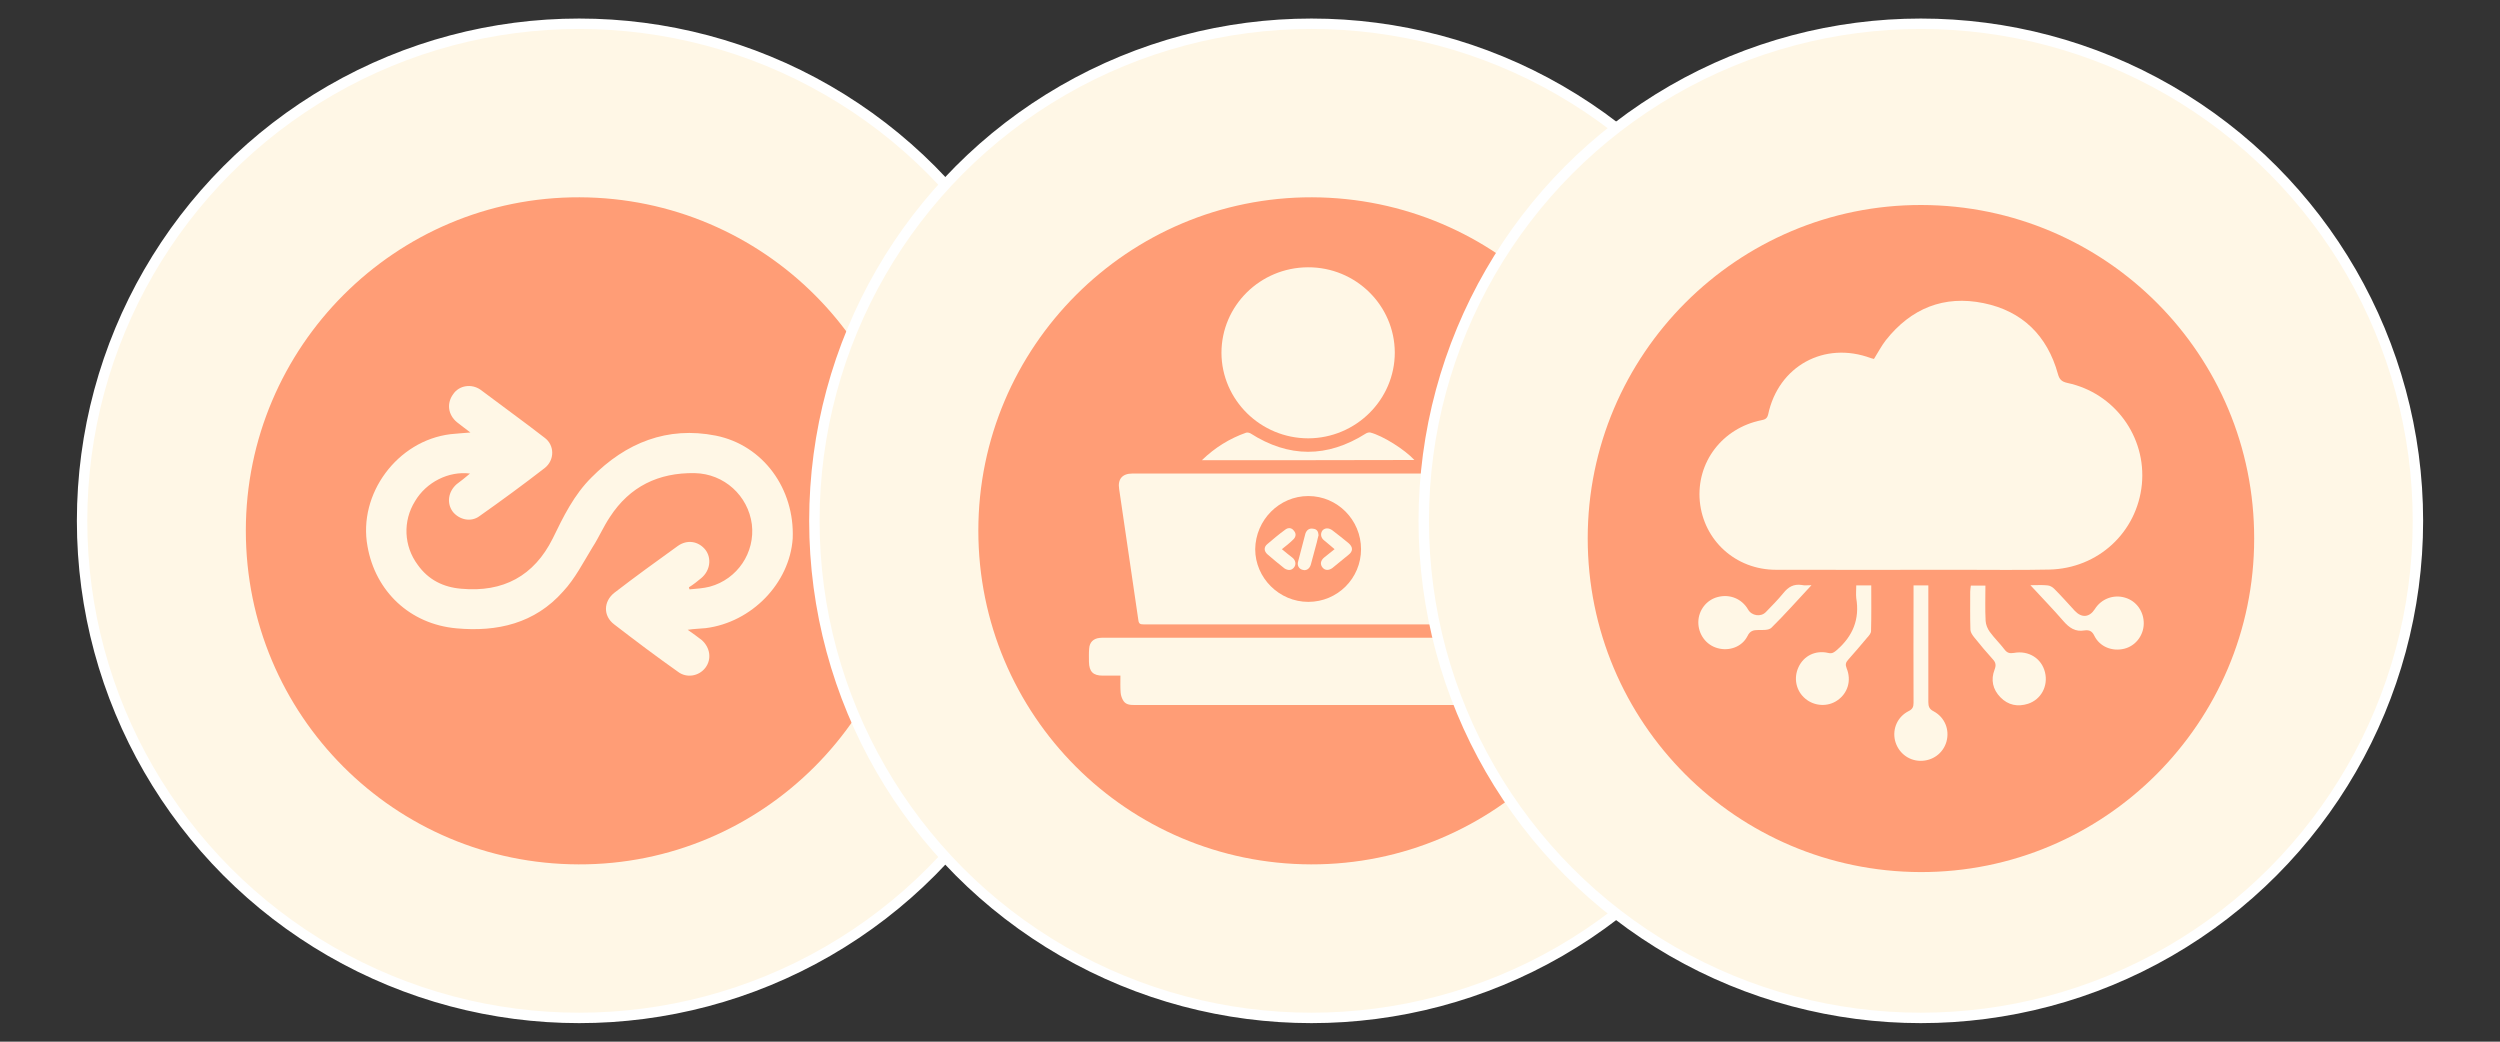
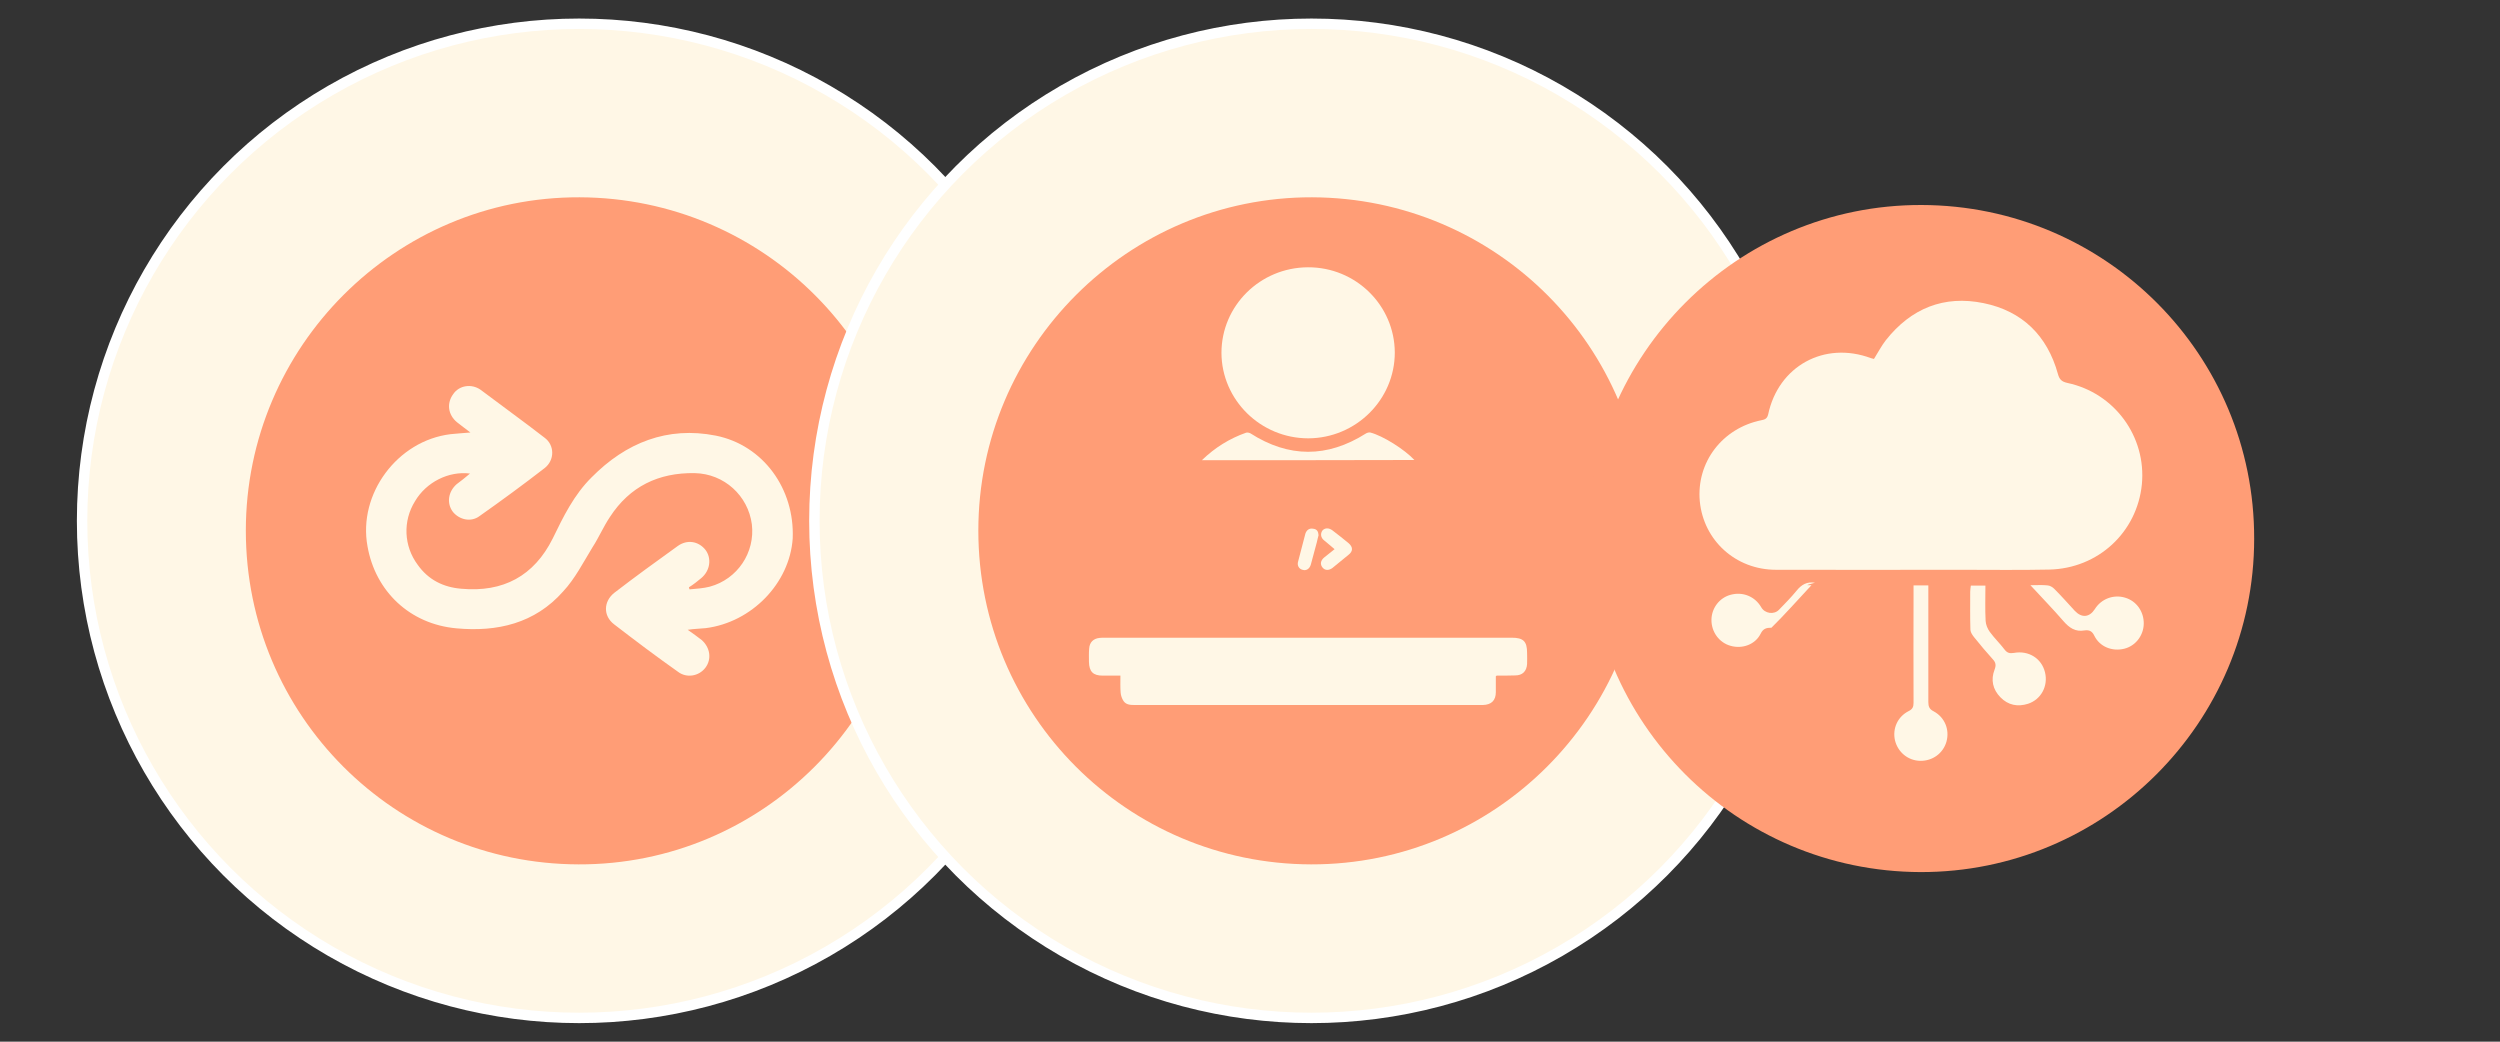
<svg xmlns="http://www.w3.org/2000/svg" id="Layer_1" x="0px" y="0px" viewBox="0 0 120 50" style="enable-background:new 0 0 120 50;" xml:space="preserve">
  <rect x="0" y="0" width="120" height="50" fill="#333333" stroke="none" />
  <style type="text/css">	.st0{fill:#FFF7E6;stroke:#FFFFFF;stroke-width:0.5;stroke-miterlimit:10;}	.st1{fill:#FF9D76;}	.st2{fill:#FFF7E6;}	.st3{fill:#002051;}	.st4{fill:#4F4F50;}	.st5{fill:#F5F9FC;}	.st6{fill:#F2F6FA;}	.st7{fill:#F2F7FA;}	.st8{fill:#E9EFF3;}	.st9{fill:#F4FAFD;}	.st10{fill:#EBF0F4;}	.st11{fill:#E6EDF2;}	.st12{fill:#E0E7EE;}	.st13{fill:#C9D6E5;}	.st14{fill:#D3DFEC;}	.st15{fill:#DBE6EC;}	.st16{fill:#CCD9E8;}	.st17{fill:#F0F7FC;}	.st18{fill:#CDDCEA;}	.st19{fill:#F2FCFE;}	.st20{fill:#F1FEFE;}	.st21{fill:#EEFAFC;}	.st22{fill:#B7C4DB;}	.st23{fill:#DBE5ED;}	.st24{fill:#FEFEFE;}	.st25{fill:#0164B6;}	.st26{fill:#192D54;}	.st27{fill:#1B2F55;}	.st28{fill:#07204C;}	.st29{fill:#12254D;}	.st30{fill:#2B2B2B;}	.st31{fill:#282828;}	.st32{fill:#272727;}	.st33{fill:#292929;}	.st34{fill:#2A2A2A;}	.st35{fill:#2E2E2E;}	.st36{fill:#2C2C2C;}	.st37{fill:#343434;}	.st38{fill:#FBFDFD;}	.st39{fill:#FAFDFD;}	.st40{fill:#ECFAFD;}	.st41{fill:#EAF9FC;}	.st42{fill:#EEFBFD;}	.st43{fill:#EFFCFD;}	.st44{fill:#EBFAFD;}	.st45{fill:#FAFAFA;}	.st46{fill:#ECECEC;}	.st47{fill:#EBEBEB;}	.st48{fill:#EAEAEA;}	.st49{fill:#F0F0F0;}	.st50{fill:#326FA6;}	.st51{fill:#1C619E;}	.st52{fill:#505051;}	.st53{fill:#01204F;}	.st54{fill:#F0F8F8;}	.st55{fill:#F1F8FA;}	.st56{fill:#F2F8FA;}	.st57{fill:#EDF5F8;}	.st58{fill:#F0F6F7;}	.st59{fill:#EBF4F6;}	.st60{fill:#EEF7F8;}	.st61{fill:#D9ECF4;}	.st62{fill:#DCECF4;}	.st63{fill:#EAF1F5;}	.st64{fill:#D5ECF3;}	.st65{fill:#D5E9F0;}	.st66{fill:#D0E3EE;}	.st67{fill:#CFE1EC;}	.st68{fill:#D4E9F3;}	.st69{fill:#D0E7F0;}	.st70{fill:#DAEDFC;}	.st71{fill:#CEE0E3;}	.st72{fill:#0063B4;}	.st73{fill:#295B83;}	.st74{fill:#12234B;}	.st75{fill:#22335A;}	.st76{fill:#09224C;}	.st77{fill:#142750;}	.st78{fill:#2D2D2D;}	.st79{fill:#313131;}	.st80{fill:#303030;}	.st81{fill:#656565;}	.st82{fill:#FDFDFD;}	.st83{fill:#FBFDFC;}	.st84{fill:#EEFAFB;}	.st85{fill:#F0FAFC;}	.st86{fill:#E1F3F7;}	.st87{fill:#EAFAFB;}	.st88{fill:#D7EAF2;}	.st89{fill:#1D659D;}	.st90{fill:#FCFCFC;}	.st91{fill:#F2F2F2;}	.st92{fill:#F3F3F3;}	.st93{fill:#EDEDED;}	.st94{fill:#175A95;}	.st95{fill:#25699F;}	.st96{fill:#002050;}	.st97{fill:#4F4F4F;}	.st98{fill:#FBFBFC;}	.st99{fill:#FBFCFC;}	.st100{fill:#FCFCFD;}	.st101{fill:#FAFBFB;}	.st102{fill:#F2F4F5;}	.st103{fill:#F0F2F4;}	.st104{fill:#FAFAFB;}	.st105{fill:#F6F7F8;}	.st106{fill:#EFF0F3;}	.st107{fill:#EBEDF0;}	.st108{fill:#EFF1F3;}	.st109{fill:#EDF0F3;}	.st110{fill:#D3D8E0;}	.st111{fill:#D6DBE2;}	.st112{fill:#E1E4E9;}	.st113{fill:#F7F8F9;}	.st114{fill:#0064B4;}	.st115{fill:#04204F;}	.st116{fill:#052150;}	.st117{fill:#082453;}	.st118{fill:#1F3560;}	.st119{fill:#F5F5F6;}	.st120{fill:#252F3E;}	.st121{fill:#FE9800;}	.st122{fill:#FE9900;}	.st123{fill:#4284F3;}	.st124{fill:#FABB05;}	.st125{fill:#E94335;}	.st126{fill:#34A753;}	.st127{fill:none;stroke:#000000;stroke-width:2;stroke-miterlimit:10;}	.st128{fill:#103142;}</style>
  <g>
    <g>
      <circle class="st0" cx="27.8" cy="25" r="23.86" />
      <path class="st1" d="M27.82,9.47c-8.83-0.03-16.02,7.17-16.02,16c0,8.86,7.14,16,15.97,16.02c8.83,0.03,16.02-7.17,16.02-16   C43.81,16.66,36.67,9.5,27.82,9.47z M33.88,30.15c-0.28,0.03-0.54,0.03-0.87,0.08c0.26,0.18,0.46,0.33,0.67,0.49   c0.41,0.36,0.49,0.92,0.18,1.33c-0.31,0.41-0.9,0.51-1.31,0.2c-1.05-0.74-2.07-1.51-3.07-2.28c-0.54-0.41-0.51-1.1,0-1.51   c1-0.77,2.02-1.51,3.05-2.25c0.46-0.33,1-0.23,1.33,0.18c0.31,0.41,0.23,1-0.2,1.36c-0.18,0.15-0.38,0.31-0.59,0.44   c0,0.05,0.03,0.08,0.03,0.1c0.31-0.03,0.67-0.05,0.97-0.13c1.33-0.36,2.18-1.64,2.02-2.99c-0.18-1.38-1.33-2.43-2.74-2.46   c-1.74-0.03-3.12,0.64-4.07,2.1c-0.31,0.46-0.54,1-0.84,1.46c-0.44,0.72-0.84,1.51-1.41,2.12c-1.36,1.54-3.17,1.95-5.12,1.77   c-2.23-0.2-3.89-1.77-4.27-3.94c-0.46-2.51,1.43-5.07,3.99-5.38c0.28-0.03,0.59-0.05,0.95-0.08c-0.26-0.2-0.44-0.33-0.64-0.49   c-0.44-0.36-0.51-0.92-0.18-1.36c0.28-0.41,0.87-0.51,1.31-0.2c1.02,0.77,2.05,1.51,3.07,2.3c0.49,0.36,0.49,1.08,0,1.46   c-1.02,0.79-2.07,1.56-3.12,2.3c-0.41,0.31-0.97,0.18-1.28-0.2c-0.31-0.41-0.23-0.97,0.18-1.33c0.2-0.15,0.41-0.31,0.64-0.51   c-1.02-0.13-2.1,0.41-2.64,1.33c-0.59,0.95-0.54,2.15,0.13,3.05c0.51,0.72,1.23,1.08,2.1,1.15c2,0.18,3.48-0.61,4.38-2.41   c0.51-1.05,1.02-2.1,1.87-2.94c1.64-1.66,3.63-2.46,5.96-2c2.28,0.46,3.79,2.56,3.69,4.94C37.9,28,36.08,29.87,33.88,30.15z" />
    </g>
    <g>
      <circle class="st0" cx="62.95" cy="25" r="23.86" />
      <path class="st1" d="M78.95,25.49c0,8.83-7.19,16.02-16.02,16s-15.97-7.17-15.97-16.02c0-8.83,7.19-16.02,16.02-16   C71.83,9.5,78.97,16.66,78.95,25.49z" />
      <g>
-         <path class="st2" d="M71.24,22.73H54.35c-0.48,0-0.71,0.27-0.63,0.75c0.31,2.09,0.61,4.18,0.92,6.28    c0.02,0.19,0.1,0.21,0.25,0.21h15.8c0.17,0,0.25-0.02,0.27-0.21c0.31-2.09,0.61-4.18,0.92-6.28C71.95,23,71.72,22.73,71.24,22.73    z M62.8,28.89c-1.4,0-2.55-1.15-2.55-2.53c0.02-1.4,1.15-2.55,2.55-2.55c1.4,0,2.53,1.15,2.53,2.55    C65.33,27.76,64.2,28.89,62.8,28.89z" />
        <path class="st2" d="M71.8,32.46c0,0.25,0,0.5,0,0.76c0,0.4-0.21,0.61-0.62,0.62c-0.96,0-1.92,0-2.89,0c-4.6,0-9.2,0-13.8,0    c-0.21,0-0.43,0-0.56-0.19c-0.08-0.12-0.13-0.27-0.14-0.41c-0.02-0.26-0.01-0.52-0.01-0.81c-0.29,0-0.57,0-0.85,0    c-0.46,0-0.65-0.19-0.66-0.66c0-0.21-0.01-0.43,0.01-0.64c0.02-0.3,0.2-0.48,0.5-0.51c0.08-0.01,0.16-0.01,0.23-0.01    c6.52,0,13.03,0,19.55,0c0.56,0,0.74,0.17,0.74,0.73c0,0.18,0.01,0.35,0,0.53c-0.02,0.35-0.22,0.55-0.57,0.55    c-0.3,0.01-0.59,0.01-0.89,0.01C71.84,32.43,71.83,32.44,71.8,32.46z" />
        <path class="st2" d="M62.78,12.83c2.3-0.01,4.16,1.83,4.17,4.09c0,2.26-1.86,4.11-4.15,4.12c-2.29,0-4.16-1.84-4.17-4.1    C58.63,14.67,60.49,12.84,62.78,12.83z" />
        <path class="st2" d="M57.69,22.09c0.63-0.61,1.33-1.04,2.12-1.32c0.06-0.02,0.15,0,0.21,0.03c1.84,1.18,3.69,1.18,5.54,0.01    c0.06-0.04,0.15-0.06,0.21-0.05c0.6,0.15,1.66,0.82,2.12,1.32C64.49,22.09,61.11,22.09,57.69,22.09z" />
-         <path class="st2" d="M62.05,26.78c0.15,0.13,0.17,0.33,0.06,0.46c-0.12,0.15-0.29,0.15-0.46,0.04c-0.27-0.21-0.54-0.44-0.81-0.67    c-0.17-0.15-0.19-0.35,0-0.5c0.27-0.23,0.54-0.46,0.83-0.67c0.15-0.13,0.33-0.12,0.44,0.04c0.12,0.13,0.1,0.31-0.06,0.44    c-0.15,0.15-0.33,0.29-0.52,0.44C61.72,26.51,61.87,26.65,62.05,26.78z" />
        <path class="st2" d="M63.29,25.69c-0.02,0.1-0.06,0.21-0.08,0.33c-0.1,0.36-0.19,0.71-0.29,1.08c-0.06,0.21-0.23,0.31-0.4,0.25    c-0.17-0.04-0.27-0.21-0.21-0.4c0.12-0.44,0.23-0.9,0.35-1.34c0.06-0.17,0.19-0.27,0.38-0.23C63.22,25.4,63.28,25.52,63.29,25.69    z" />
        <path class="st2" d="M64.73,26.63c-0.25,0.21-0.52,0.42-0.77,0.63c-0.17,0.13-0.36,0.13-0.48-0.02c-0.12-0.15-0.1-0.33,0.08-0.48    c0.17-0.13,0.33-0.27,0.5-0.4c-0.17-0.15-0.35-0.29-0.5-0.42c-0.17-0.13-0.19-0.33-0.08-0.48c0.12-0.13,0.31-0.13,0.48,0    c0.27,0.21,0.52,0.4,0.77,0.61C64.95,26.26,64.95,26.46,64.73,26.63z" />
      </g>
    </g>
    <g>
-       <circle class="st0" cx="92.2" cy="25" r="23.86" />
      <path class="st1" d="M108.2,25.86c0,8.83-7.19,16.02-16.02,16c-8.83-0.03-15.97-7.17-15.97-16.02c0-8.83,7.19-16.02,16.02-16   C101.08,9.86,108.22,17.03,108.2,25.86z" />
      <g>
        <g>
          <path class="st2" d="M89.95,17.23c0.2-0.32,0.36-0.63,0.57-0.9c1.21-1.53,2.79-2.17,4.69-1.78c1.86,0.38,3.06,1.56,3.57,3.4     c0.07,0.26,0.18,0.37,0.45,0.43c2.27,0.48,3.8,2.58,3.58,4.87c-0.23,2.3-2.1,4.04-4.45,4.09c-1.42,0.03-2.85,0.01-4.27,0.01     c-2.95,0-5.89,0.01-8.84,0c-1.94,0-3.48-1.41-3.66-3.29c-0.17-1.87,1.08-3.51,2.96-3.89c0.16-0.03,0.27-0.07,0.32-0.27     c0.49-2.33,2.7-3.54,4.93-2.71C89.84,17.2,89.89,17.21,89.95,17.23z" />
          <g>
            <path class="st2" d="M91.85,28.1c0.25,0,0.45,0,0.71,0c0,0.13,0,0.26,0,0.39c0,1.74,0,3.47,0,5.21c0,0.21,0.05,0.34,0.25,0.44      c0.54,0.29,0.78,0.88,0.62,1.46c-0.16,0.56-0.67,0.93-1.26,0.92c-0.58-0.01-1.07-0.41-1.21-0.98      c-0.13-0.56,0.12-1.14,0.66-1.41c0.18-0.09,0.23-0.2,0.23-0.39c-0.01-1.74,0-3.47,0-5.21C91.85,28.4,91.85,28.27,91.85,28.1z" />
-             <path class="st2" d="M89.1,28.1c0.26,0,0.47,0,0.72,0c0,0.74,0.01,1.46-0.01,2.19c0,0.11-0.1,0.22-0.18,0.31      c-0.3,0.36-0.61,0.72-0.92,1.07c-0.12,0.13-0.14,0.24-0.07,0.41c0.24,0.59,0.05,1.2-0.45,1.54c-0.46,0.32-1.1,0.28-1.53-0.08      c-0.45-0.37-0.58-0.99-0.33-1.52c0.25-0.54,0.81-0.82,1.42-0.68c0.2,0.05,0.29-0.03,0.42-0.14c0.77-0.67,1.1-1.48,0.93-2.49      C89.08,28.52,89.1,28.33,89.1,28.1z" />
            <path class="st2" d="M94.6,28.11c0.23,0,0.45,0,0.7,0c0,0.57-0.02,1.13,0.01,1.69c0.01,0.18,0.09,0.38,0.2,0.53      c0.22,0.3,0.49,0.56,0.71,0.85c0.13,0.17,0.25,0.19,0.45,0.16c0.71-0.13,1.33,0.27,1.49,0.93c0.16,0.65-0.18,1.3-0.81,1.51      c-0.5,0.16-0.96,0.07-1.33-0.31c-0.37-0.38-0.47-0.84-0.28-1.33c0.08-0.21,0.06-0.34-0.09-0.5c-0.31-0.34-0.6-0.69-0.89-1.05      c-0.08-0.1-0.17-0.23-0.18-0.35c-0.02-0.62-0.01-1.23-0.01-1.85C94.57,28.3,94.59,28.22,94.6,28.11z" />
-             <path class="st2" d="M86.95,28.09c-0.68,0.73-1.28,1.41-1.92,2.04c-0.13,0.13-0.42,0.11-0.63,0.11c-0.24,0-0.4,0.04-0.52,0.29      c-0.26,0.52-0.88,0.74-1.44,0.58c-0.55-0.15-0.93-0.67-0.92-1.26c0.01-0.56,0.39-1.05,0.92-1.19c0.59-0.16,1.17,0.08,1.47,0.6      c0.17,0.3,0.61,0.37,0.85,0.12c0.29-0.3,0.58-0.59,0.84-0.91c0.24-0.3,0.5-0.45,0.89-0.39C86.6,28.11,86.72,28.09,86.95,28.09z      " />
+             <path class="st2" d="M86.95,28.09c-0.68,0.73-1.28,1.41-1.92,2.04c-0.24,0-0.4,0.04-0.52,0.29      c-0.26,0.52-0.88,0.74-1.44,0.58c-0.55-0.15-0.93-0.67-0.92-1.26c0.01-0.56,0.39-1.05,0.92-1.19c0.59-0.16,1.17,0.08,1.47,0.6      c0.17,0.3,0.61,0.37,0.85,0.12c0.29-0.3,0.58-0.59,0.84-0.91c0.24-0.3,0.5-0.45,0.89-0.39C86.6,28.11,86.72,28.09,86.95,28.09z      " />
            <path class="st2" d="M97.46,28.09c0.34,0,0.58-0.02,0.83,0.01c0.11,0.01,0.23,0.08,0.31,0.16c0.34,0.34,0.66,0.7,0.99,1.06      c0.33,0.35,0.7,0.32,0.96-0.08c0.31-0.5,0.91-0.72,1.46-0.55c0.54,0.16,0.9,0.67,0.89,1.25c-0.01,0.57-0.4,1.07-0.94,1.2      c-0.57,0.14-1.17-0.09-1.43-0.62c-0.11-0.23-0.25-0.29-0.47-0.26c-0.44,0.08-0.73-0.12-1.01-0.44      C98.55,29.24,98.03,28.71,97.46,28.09z" />
          </g>
        </g>
      </g>
    </g>
  </g>
</svg>